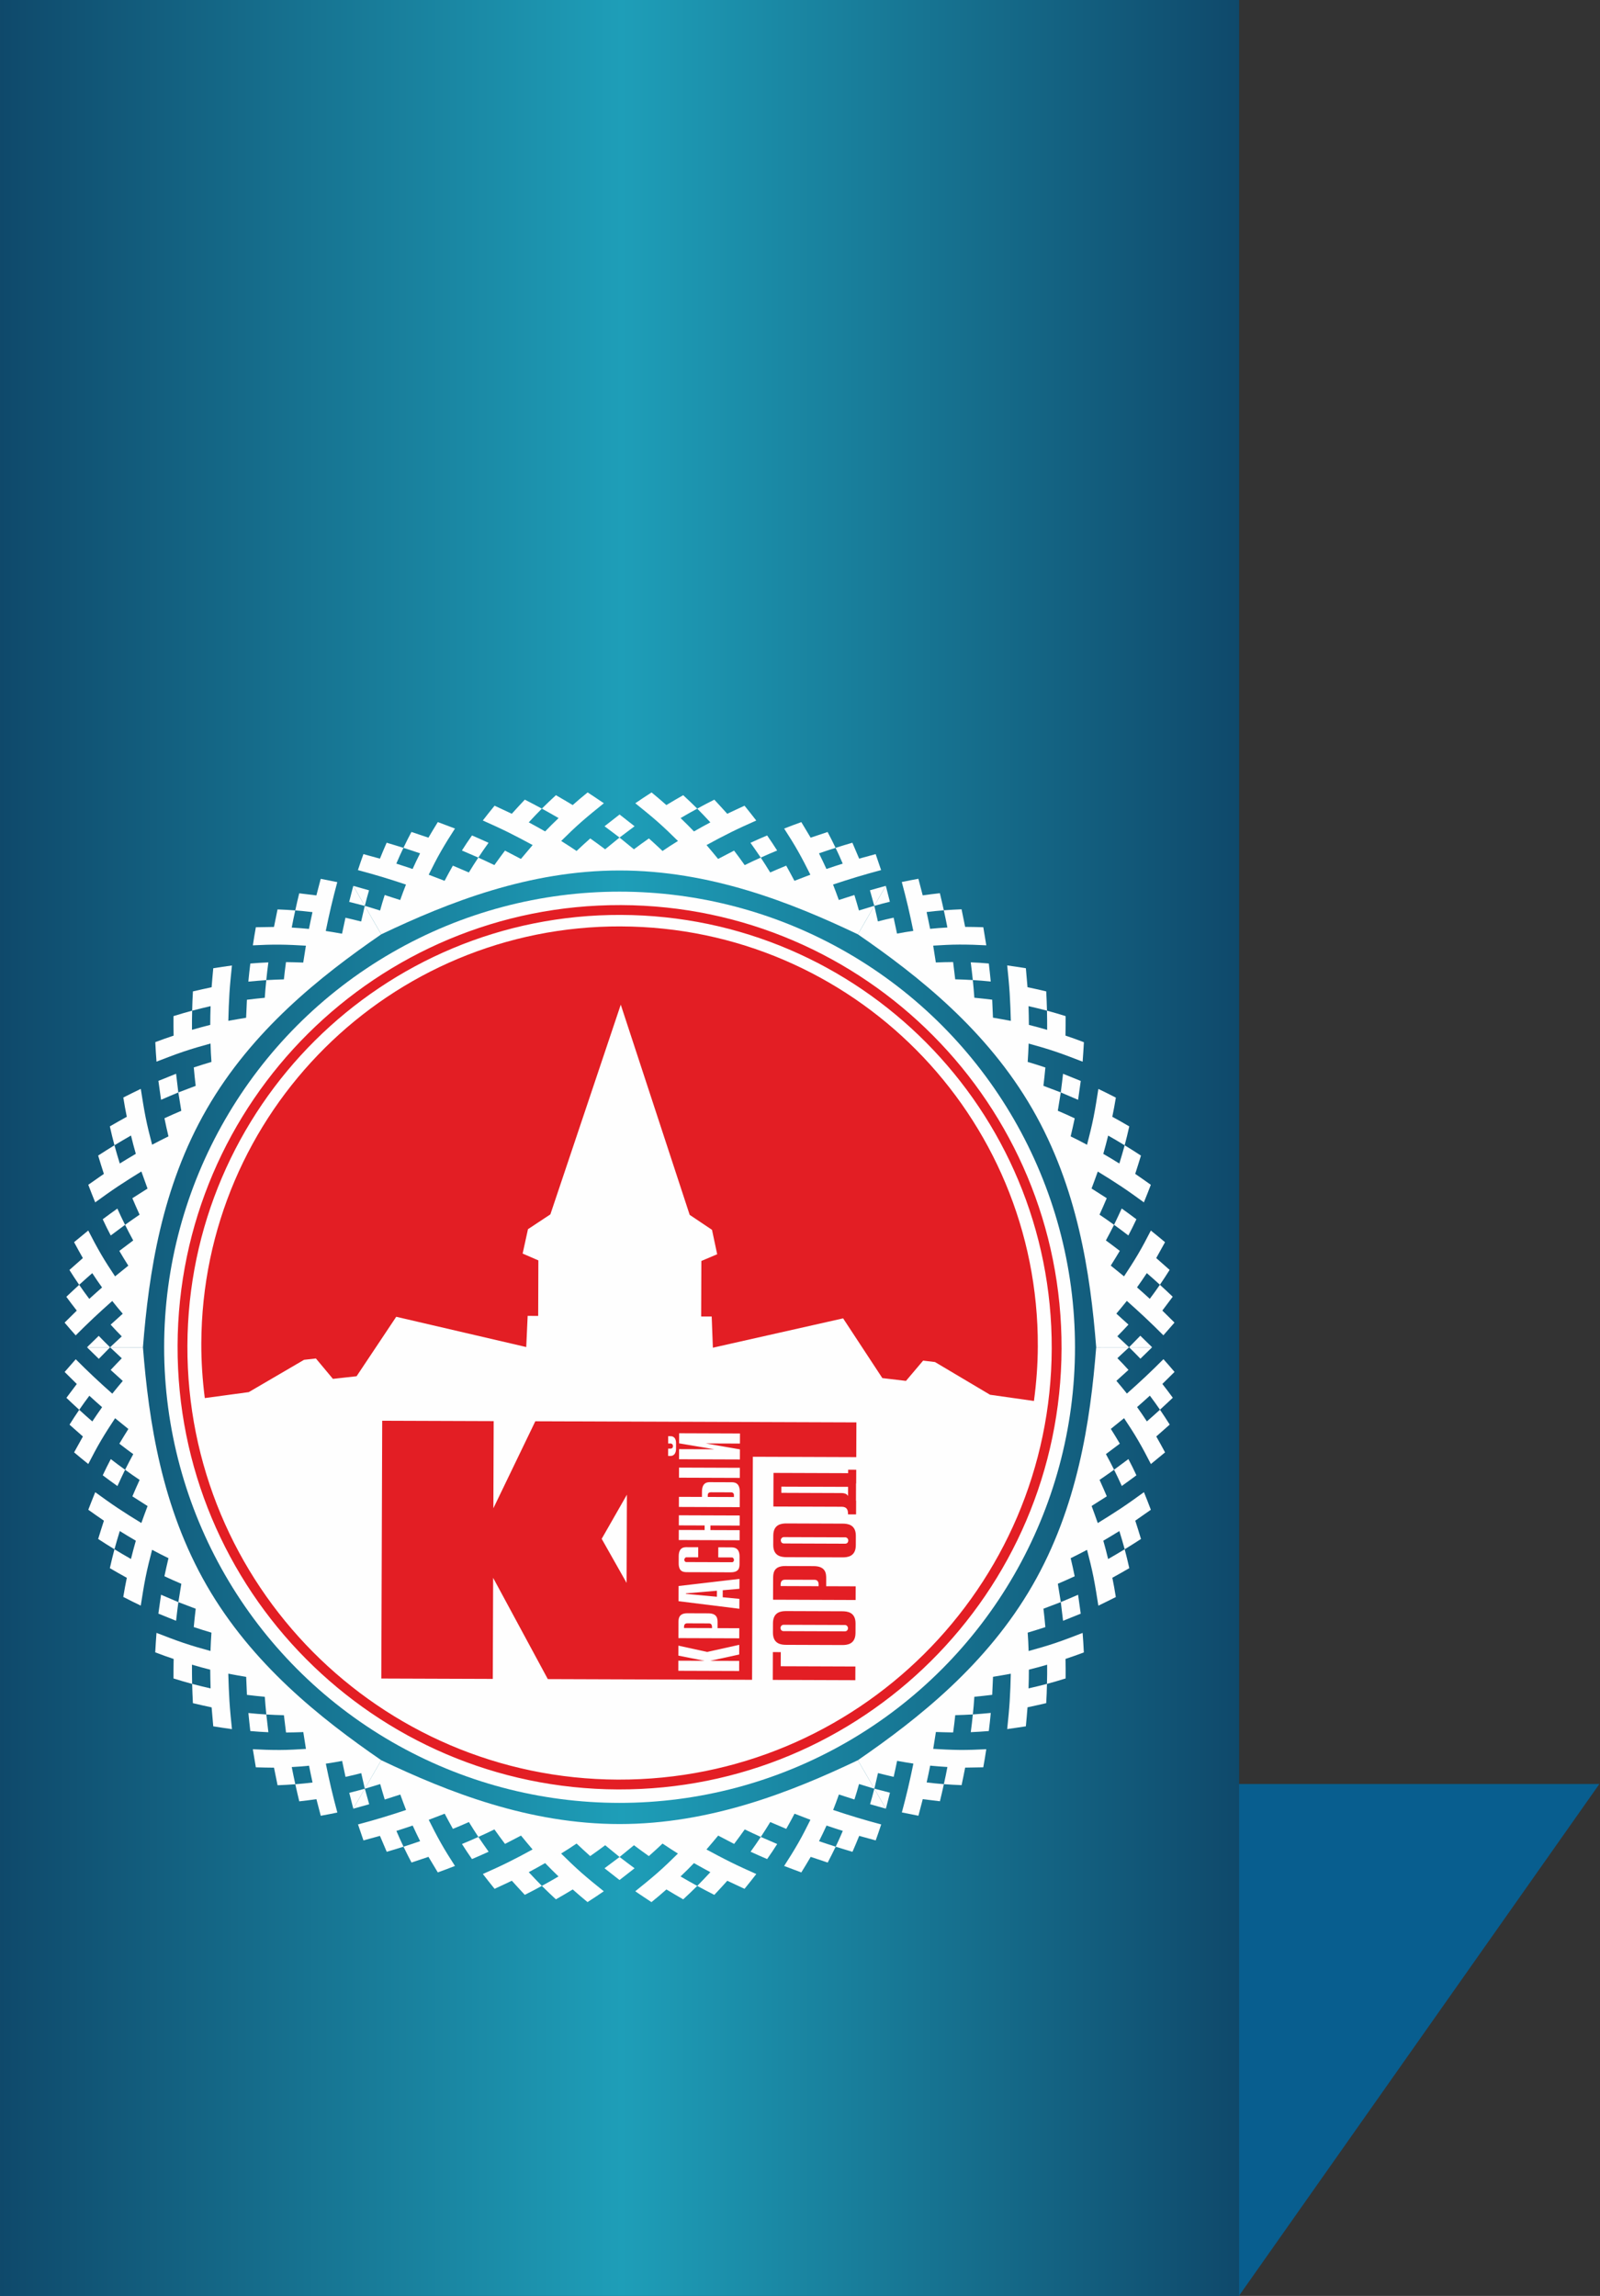
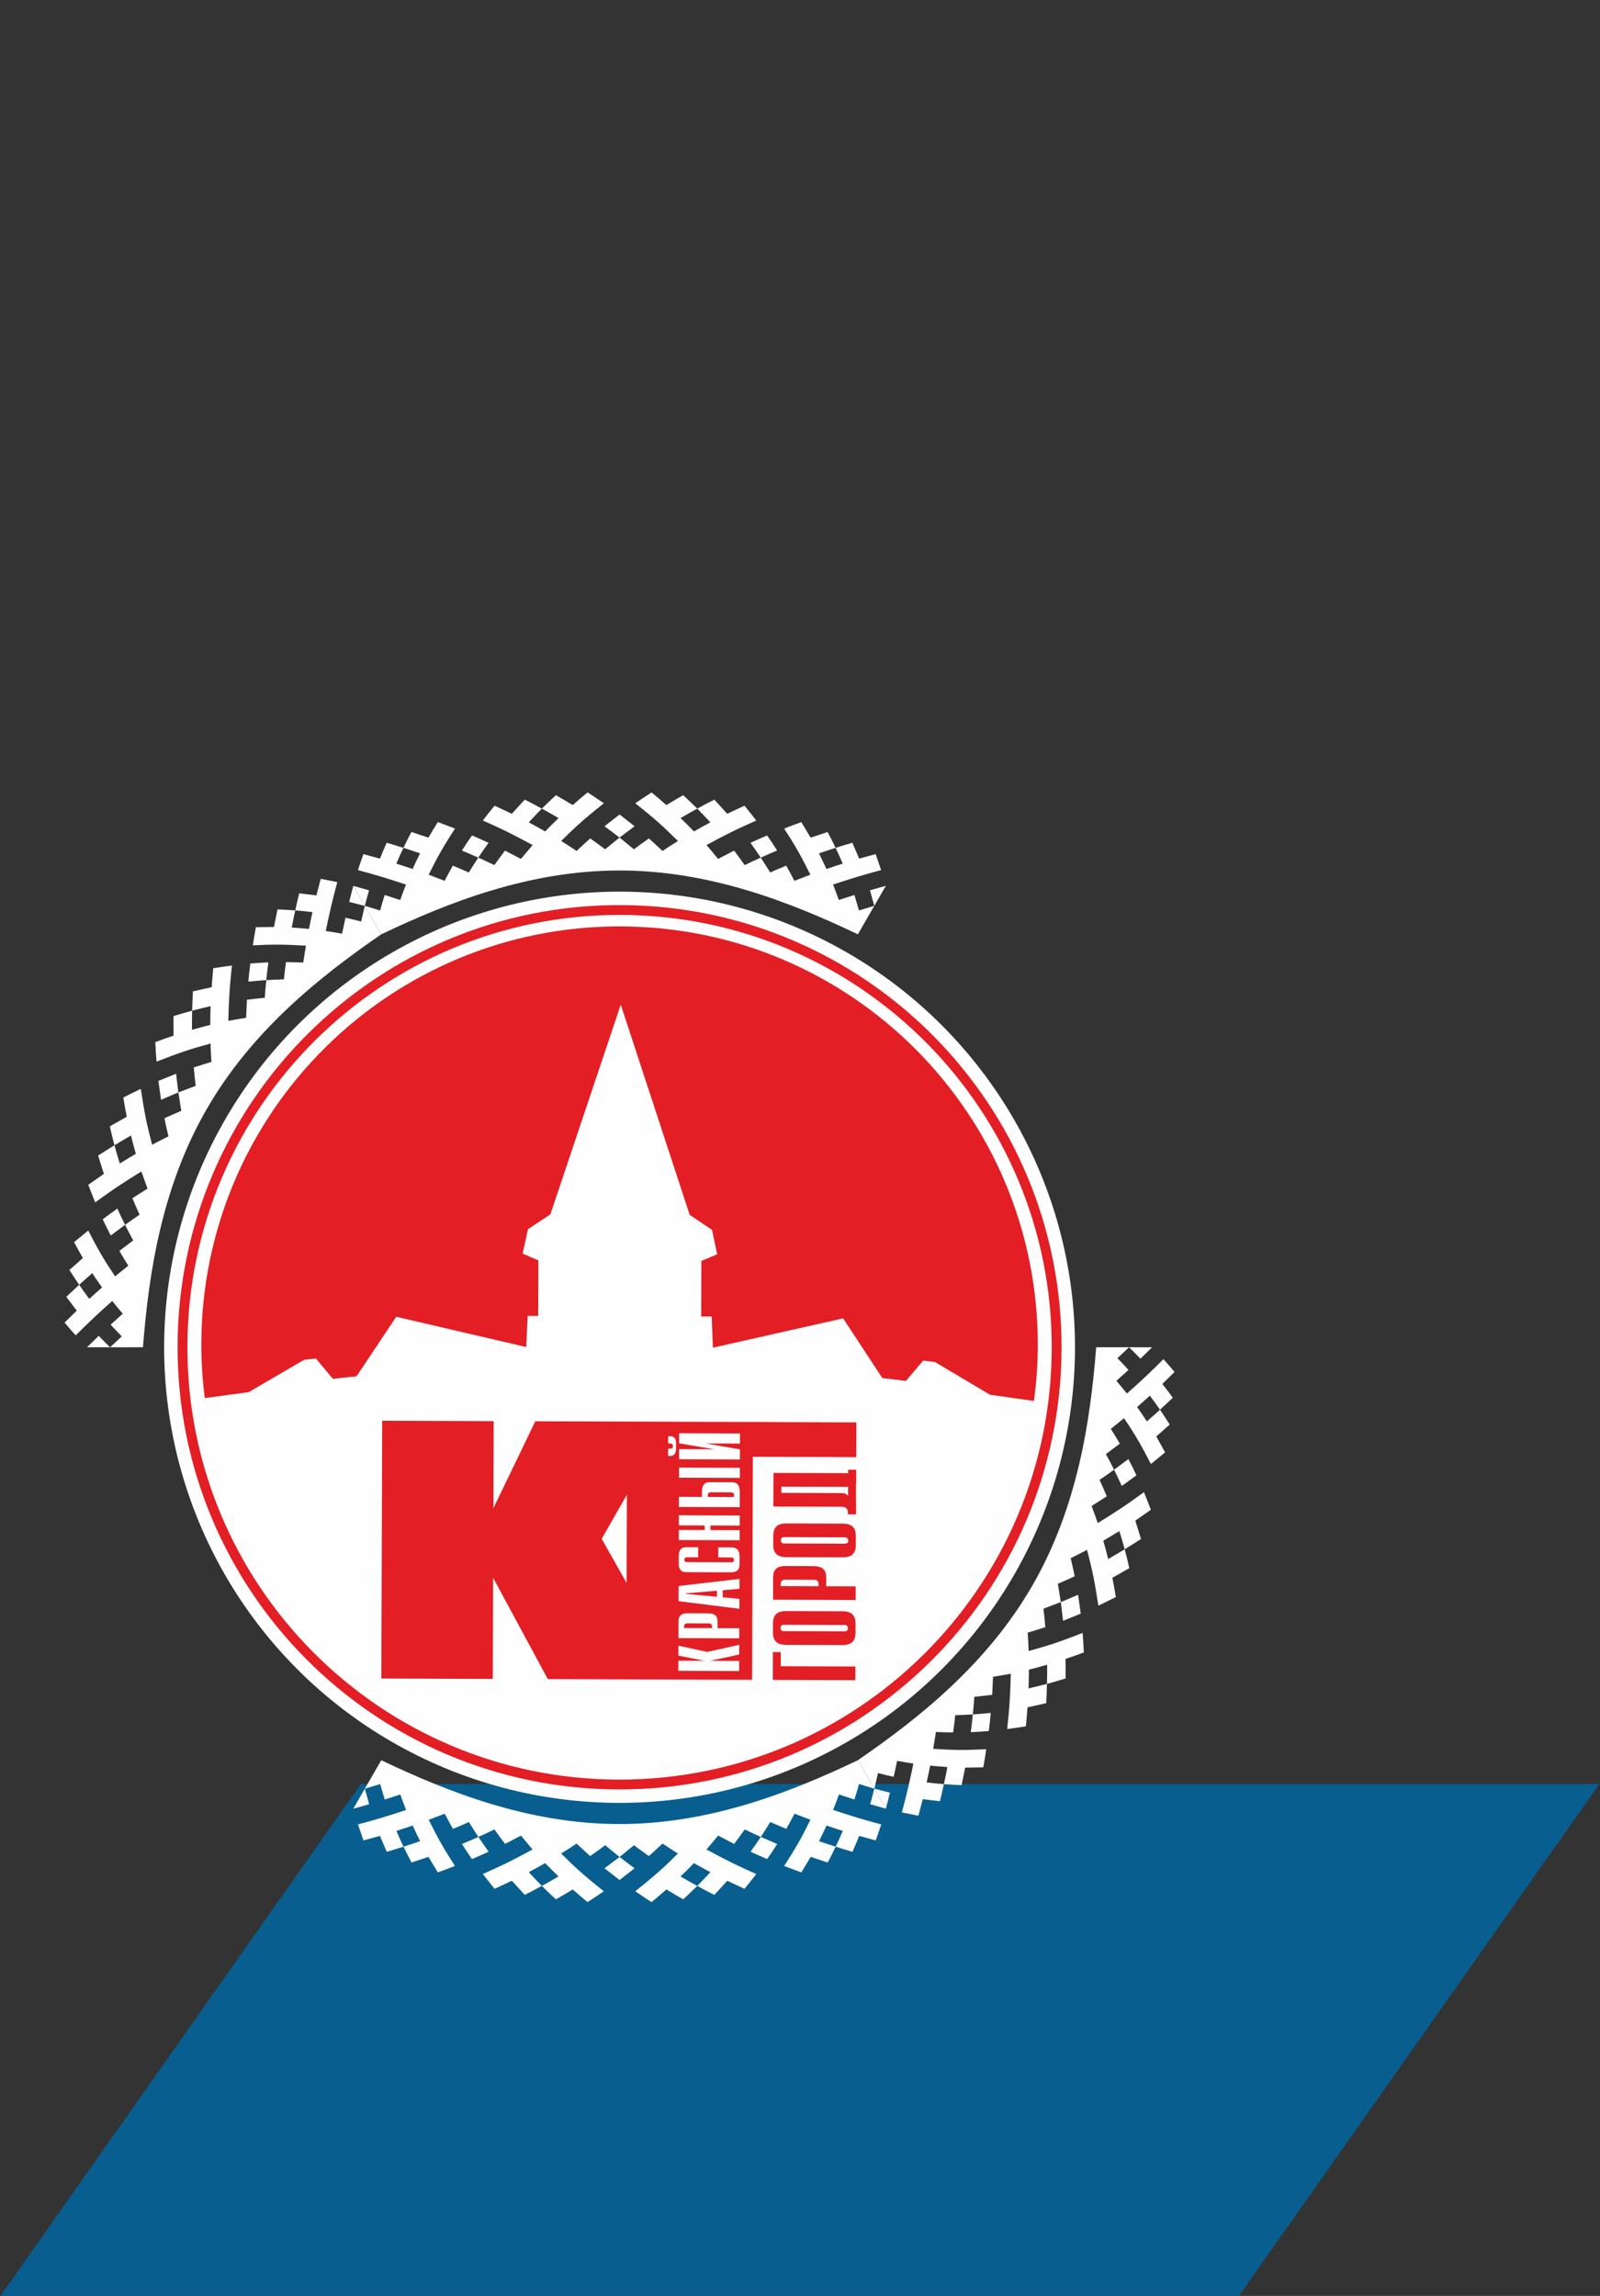
<svg xmlns="http://www.w3.org/2000/svg" xml:space="preserve" width="60.181mm" height="86.32mm" version="1.1" style="shape-rendering:geometricPrecision; text-rendering:geometricPrecision; image-rendering:optimizeQuality; fill-rule:evenodd; clip-rule:evenodd" viewBox="0 0 3232.06 4635.88">
  <rect x="0" y="0" width="3232.06" height="4635.88" fill="#333333" stroke="none" />
  <defs>
    <style type="text/css">
   
    .fil2 {fill:#FEFEFE}
    .fil4 {fill:#FEFEFE}
    .fil3 {fill:#E31E24}
    .fil0 {fill:#085E8F}
    .fil1 {fill:url(#id0)}
   
  </style>
    <linearGradient id="id0" gradientUnits="userSpaceOnUse" x1="0.01" y1="2317.94" x2="2503.1" y2="2317.94">
      <stop offset="0" style="stop-opacity:1; stop-color:#0F496B" />
      <stop offset="0.502" style="stop-opacity:1; stop-color:#1E9EB8" />
      <stop offset="1" style="stop-opacity:1; stop-color:#0F496B" />
    </linearGradient>
  </defs>
  <g id="Слой_x0020_1">
    <rect class="fil0" transform="matrix(0.786 -0 -0.143 0.203 728.965 3602.28)" width="3182.95" height="5092.73" />
-     <rect class="fil1" x="0.01" y="-0" width="2503.09" height="4635.89" />
    <g id="_2290498806128">
      <g>
        <circle class="fil2" cx="1251.55" cy="2720.4" r="919.99" />
-         <path class="fil3" d="M1254.49 1870.59c-466.65,-1.63 -846.2,375.32 -847.83,841.91 -0.13,37.46 2.43,74.31 7.04,110.49l88.78 -12 111.72 -65.26 23.94 -2.69 34.36 41.18 47.82 -5.32 80.09 -120.06 262.62 61.1 2.87 -62.91 21.25 0.08 0.38 -112.12 -31.78 -13.78 10.78 -49.23 45.25 -29.91 142.19 -423.47 139.22 424.45 45.09 30.23 10.45 49.3 -31.94 13.57 -0.39 112.12 21.27 0.08 2.37 62.93 263.09 -59.26 79.24 120.63 47.73 5.65 34.65 -40.94 23.94 2.86 111.22 66.04 88.71 12.6c4.84,-36.13 7.69,-72.95 7.82,-110.42 1.63,-466.61 -375.28,-846.17 -841.91,-847.81z" />
+         <path class="fil3" d="M1254.49 1870.59c-466.65,-1.63 -846.2,375.32 -847.83,841.91 -0.13,37.46 2.43,74.31 7.04,110.49l88.78 -12 111.72 -65.26 23.94 -2.69 34.36 41.18 47.82 -5.32 80.09 -120.06 262.62 61.1 2.87 -62.91 21.25 0.08 0.38 -112.12 -31.78 -13.78 10.78 -49.23 45.25 -29.91 142.19 -423.47 139.22 424.45 45.09 30.23 10.45 49.3 -31.94 13.57 -0.39 112.12 21.27 0.08 2.37 62.93 263.09 -59.26 79.24 120.63 47.73 5.65 34.65 -40.94 23.94 2.86 111.22 66.04 88.71 12.6c4.84,-36.13 7.69,-72.95 7.82,-110.42 1.63,-466.61 -375.28,-846.17 -841.91,-847.81" />
        <path class="fil3" d="M1081.37 2869.84l-3.08 6.36 -81.65 169.25 0.61 -175.91 -225.18 -0.78 -1.82 520.51 225.18 0.78 0.73 -204.08 107.27 198.61 3.16 5.85 412.64 1.44 1.56 -450.39 208.9 0.73 0.25 -70.12 -648.57 -2.26zm184.38 326.36l-50.32 -89.02 50.93 -89.1 -0.62 178.13zm99.87 -270.48c-0.05,9.07 -4.61,14.17 -11.12,14.15l-4.9 -0.03 0.04 -14.82 5.44 0.02c2.28,0.01 4.37,-1.82 4.37,-5.12 0.02,-3.29 -2.58,-5.18 -4.33,-5.18l-5.45 -0.03 0.04 -14.77 4.91 0.02c7.73,0.02 11.04,5.98 11.02,14.02l-0.04 11.75zm127.6 415.05l-58.51 12.73 58.47 0.21 -0.08 20.38 -122.89 -0.42 0.06 -20.39 52.86 0.19 -52.82 -10.42 0.08 -20.17 58.05 12.71 64.85 -14.38 -0.08 19.58zm0.11 -32.71l-122.89 -0.42 0.11 -31.66c0.02,-6.79 0.07,-18.56 17.94,-18.5l42.35 0.15c18.28,0.06 18.74,11.2 18.7,18.63l-0.03 11.27 43.9 0.15 -0.09 20.39zm0.36 -99.98l-33.73 2.94 -0.05 14.18 33.71 3.22 -0.08 19.99 -122.84 -15.27 0.1 -30.67 122.96 -14.38 -0.08 19.99zm0.18 -51.27c-0.04,8.24 -0.23,18.1 -18.5,18.03l-86.41 -0.31c-7.72,-0.02 -18.04,-0.05 -17.98,-18.15l0.04 -13.99c0.08,-19.56 12.5,-18.29 17.94,-18.27l21.47 0.06 -0.09 20.38 -24.07 -0.09c-1.93,-0.01 -4.02,2.87 -4.04,5.14 -0.01,1.45 1.36,4.51 4.02,4.52l92.53 0.32c2.3,0.01 3.88,-2.23 3.88,-4.5 0.01,-2.44 -1.9,-5.14 -3.86,-5.14l-27.92 -0.11 0.08 -20.38 24.78 0.1c5.27,0.02 18.26,-0.54 18.18,18.39l-0.05 13.99zm0.27 -76.33l-58.99 -0.21 -0.04 9.26 59 0.2 -0.06 20.36 -122.9 -0.43 0.06 -20.37 52.14 0.18 0.02 -9.25 -52.12 -0.18 0.07 -20.37 122.9 0.42 -0.08 20.37zm0.13 -37.24l-122.9 -0.42 0.07 -20.4 46.51 0.16 0.05 -10.66c0.06,-19.37 11.81,-19.1 16.72,-19.09l42.49 0.15c5.27,0.02 17.23,-0.15 17.16,19.42l-0.11 30.84zm0.2 -59.07l-122.9 -0.42 0.09 -20.38 122.9 0.44 -0.09 20.37zm0.25 -69.34l-69.18 -0.24 69.14 11.97 -0.08 20.37 -122.9 -0.42 0.07 -20.38 71.28 0.24 -71.23 -11.96 0.06 -20.37 122.9 0.44 -0.07 20.36zm-62.35 363.17l-44.29 -0.16c-5.42,-0.02 -6.32,4.31 -6.33,6.8l0 2.63 56.54 0.19 0.01 -2.42c0,-3.93 -1.76,-7.02 -5.94,-7.04zm15.81 -65.99l-62.66 5.34 0 1.03 62.64 5.79 0.03 -12.15zm28.79 -198.68l-40.03 -0.14c-2.09,0 -7.18,-0.01 -7.2,5.57l-0.03 3.86 52.84 0.18 0.01 -4.1c0.03,-3.06 -2.07,-5.34 -5.6,-5.37zm100.22 322.66l-15.97 -0.05 -0.19 56.1 166.78 0.59 0.1 -27.63 -150.82 -0.53 0.11 -28.48zm124.17 -82.51l-112.93 -0.39c-9.77,-0.04 -26.92,1.3 -27,24.5l-0.08 18.96c-0.08,23.22 17.07,24.67 26.84,24.7l112.94 0.4c9.77,0.04 26.95,-1.31 27.02,-24.51l0.08 -18.97c0.08,-23.2 -17.09,-24.64 -26.87,-24.69zm5.35 40.53l-123.88 -0.42c-5.48,-0.02 -6.18,-5.06 -6.17,-6.46 0.01,-3.06 2.4,-6.39 6.22,-6.37l123.88 0.42c3.81,0.01 6.2,3.37 6.18,6.42 -0.01,1.4 -0.75,6.43 -6.22,6.41zm6.58 -319.39l-150.81 -0.52 -0.25 67.86 137.5 0.48c5.93,0.02 13.3,1.45 13.27,13.42l-0.01 1.97 16.29 0.06 0.1 -27.67 -0.31 0 0.12 -34.9 0.3 0 0.11 -27.62 -16.3 -0.06 -0.02 6.97zm-0.16 46.07c-1.42,-2.53 -4.73,-5.88 -13.29,-5.9l-121.53 -0.44 0.04 -12.57 134.83 0.46 -0.05 18.45zm-44.18 166.84c0.03,-10.08 -0.63,-25.13 -25.39,-25.22l-57.44 -0.2c-24.29,-0.09 -24.34,15.84 -24.38,25.05l-0.14 42.96 166.78 0.59 0.09 -27.61 -59.57 -0.21 0.05 -15.36zm-15.31 15.32l-76.7 -0.27 0.01 -3.64c0.01,-3.36 1.2,-9.22 8.6,-9.19l60.03 0.2c5.72,0.03 8.1,4.22 8.08,9.49l-0.02 3.42zm48.34 -126.34l-112.94 -0.4c-9.76,-0.03 -26.91,1.31 -26.99,24.46l-0.08 18.98c-0.08,23.17 17.07,24.63 26.84,24.67l112.93 0.39c9.76,0.03 26.95,-1.3 27.02,-24.47l0.06 -19c0.1,-23.15 -17.07,-24.6 -26.85,-24.64zm5.34 40.49l-123.88 -0.44c-5.48,-0.02 -6.19,-5.05 -6.19,-6.45 0.03,-3.08 2.41,-6.4 6.23,-6.38l123.89 0.42c3.79,0.02 6.19,3.36 6.17,6.44 0,1.39 -0.75,6.43 -6.21,6.4z" />
        <path class="fil3" d="M358.71 2717.28c1.71,-493.07 402.82,-891.41 895.95,-889.72l0 0c493.08,1.75 891.38,402.88 889.72,895.96l0 0c-1.77,493.1 -402.87,891.43 -895.97,889.7l0 0c-493.11,-1.72 -891.44,-402.85 -889.7,-895.93l0 -0.01zm277.65 -616.34c-158.5,157.48 -256.96,375.32 -257.8,616.42l0 0c-0.85,241.06 96.09,459.6 253.5,618.18l0 -0.01c157.48,158.55 375.32,257.02 616.43,257.86l0 -0.01c241.11,0.84 459.63,-96.08 618.18,-253.53l0 0c158.56,-157.49 257.01,-375.32 257.85,-616.39l0 -0.01c0.84,-241.1 -96.09,-459.6 -253.54,-618.19l0 0c-157.45,-158.55 -375.29,-257.01 -616.4,-257.85l0 -0.01c-241.1,-0.84 -459.61,96.09 -618.22,253.54z" />
      </g>
      <g>
        <path class="fil4" d="M770.14 1886.58c-123.81,85.19 -261.06,194.33 -352.41,352.6 -91.26,158.08 -117.12,331.52 -128.98,481.21 -18.81,0.03 -37.67,0.03 -56.49,0.04 -18.83,0.02 -37.62,-0.06 -56.47,-0.06 7.88,-7.64 15.72,-15.28 23.66,-23.02 7.63,7.91 15.21,15.66 22.87,23.06 7.83,-7.27 15.74,-14.63 23.63,-22 -7.56,-7.73 -15.12,-15.46 -22.43,-23.69 8.07,-7.28 16.25,-14.73 24.42,-22.06 -7.09,-8.37 -14.26,-16.79 -21.22,-25.73 -12.62,11.25 -25.27,22.57 -37.47,34.09 -12.26,11.56 -24.41,23.36 -36.35,35.38 -7.55,-8.51 -15.05,-16.99 -22.41,-25.77 8.18,-8.1 16.39,-16.2 24.61,-24.27 -7.06,-9.13 -14.14,-18.27 -21.1,-27.86 8.47,-8.08 17.21,-16.12 25.92,-24.18 6.7,9.69 13.41,19.15 20.42,28.38 8.42,-7.71 17.12,-15.39 25.81,-23.07 -6.7,-9.44 -13.43,-19.03 -19.77,-28.91 -9.04,7.86 -17.74,15.67 -26.46,23.6 -6.69,-9.82 -13.31,-19.87 -19.68,-30.02 9.11,-8.09 18.1,-15.99 27.14,-23.98 -5.92,-10.55 -11.91,-21.13 -17.74,-32.15 9.4,-7.79 19,-15.6 28.64,-23.51 8.34,16.48 16.91,32.4 25.99,48.05 8.88,15.33 18.6,30.05 28.19,44.53 8.88,-7.19 17.85,-14.45 26.75,-21.62 -6.11,-9.74 -12.26,-19.51 -18.17,-29.8 9.17,-7.02 18.66,-14.11 28.07,-21.12 -5.67,-10.4 -11.19,-20.84 -16.47,-31.54 -9.83,7.16 -19.45,14.3 -28.94,21.52 -5.65,-10.64 -10.99,-21.64 -16.18,-32.8 9.74,-7.21 19.59,-14.48 29.56,-21.55 4.96,11.15 10.2,22.09 15.56,32.82 9.72,-6.96 19.43,-13.79 29.34,-20.51 -4.94,-10.89 -9.85,-21.89 -14.61,-33.2 10.29,-6.63 20.49,-13.05 30.66,-19.48 -4.24,-11.4 -8.36,-22.84 -12.44,-34.53 -15.84,9.78 -31.7,19.65 -47.14,29.94 -15.59,10.4 -30.83,21.33 -46.14,32.45 -4.73,-11.67 -9.45,-23.47 -13.97,-35.54 10.51,-7.42 21.04,-14.68 31.49,-22 -3.97,-12.14 -7.79,-24.46 -11.56,-36.99 10.91,-7.18 21.9,-13.93 32.92,-20.78 3.42,12.47 6.97,24.63 10.77,36.79 10.7,-6.65 21.55,-13.09 32.39,-19.52 -3.46,-12.23 -6.77,-24.39 -9.73,-36.98 -11.32,6.56 -22.44,12.96 -33.43,19.71 -3.37,-12.57 -6.43,-25.22 -9.3,-38.15 11.29,-6.58 22.63,-12.99 34.24,-19.37 -2.57,-12.76 -5.04,-25.72 -7.04,-38.93 11.77,-5.9 23.54,-11.81 35.32,-17.44 3.01,19.24 5.98,38.5 9.76,57.48 3.75,18.81 8.32,37.07 13.11,55.26 10.91,-5.76 21.95,-11.43 33.03,-16.83 -2.85,-12.02 -5.65,-24.26 -8.1,-36.57 11.37,-5.22 22.74,-10.32 34.02,-15.08 -2.02,-12.31 -4.03,-24.62 -6,-37.03 -11.59,4.84 -23.16,9.69 -34.89,14.84 -1.88,-12.61 -3.67,-25.32 -5.36,-38.21 11.9,-4.8 23.85,-9.68 35.72,-14.37 1.46,12.64 2.93,25.28 4.53,37.74 11.73,-4.5 23.45,-9.01 35.07,-13.31 -1.46,-12.25 -2.78,-24.54 -3.85,-37.21 11.77,-3.83 23.83,-7.63 35.69,-11.14 -0.95,-12.21 -1.52,-24.6 -1.89,-37.12 -18.24,5.03 -36.31,10.18 -54.41,16.28 -18.34,6.18 -36.48,13.28 -54.68,20.27 -1.06,-12.93 -1.85,-26.07 -2.45,-39.38 12.3,-4.68 24.77,-9.02 37.01,-13.1 -0.33,-13.16 -0.36,-26.26 -0.26,-39.42 12.55,-3.9 25.11,-7.66 37.71,-11.01 -0.38,12.87 -0.44,25.79 -0.35,38.67 12.22,-3.44 24.58,-6.94 36.89,-9.94 0.05,-12.55 0.2,-25.16 0.69,-37.83 -12.44,2.79 -24.82,5.88 -37.22,9.09 0.26,-12.81 0.74,-25.88 1.53,-38.9 12.63,-2.95 25.17,-5.69 37.76,-8.39 1.01,-12.64 2.06,-25.38 3.34,-38.38 12.66,-2.02 25.23,-3.83 37.72,-5.56 -1.94,18.71 -3.89,37.46 -5.05,56.18 -1.13,18.43 -1.9,37.26 -2.24,55.59 12.02,-2.13 24.07,-4.37 35.93,-6.21 0.46,-12.04 0.98,-24.18 1.62,-36.38 12.13,-1.56 24.12,-2.79 36.05,-3.94 0.76,-11.87 1.85,-23.69 3.08,-35.68 -12.09,0.92 -24.21,1.83 -36.25,3.05 1.08,-12.2 2.5,-24.34 4,-36.58 12.15,-1.02 24.29,-1.78 36.43,-2.28 -1.61,11.9 -3.01,23.91 -4.18,35.81 11.85,-0.68 23.69,-1.22 35.55,-1.5 1.25,-11.59 2.62,-23.24 4.24,-34.88 11.73,0.17 23.3,0.49 34.83,0.93 1.71,-11.32 3.47,-22.62 5.41,-34.07 -17.34,-1.06 -35,-1.95 -52.64,-2.13 -17.97,-0.18 -36.16,0.5 -54.53,1.43 1.86,-12.14 3.81,-24.36 6.05,-36.55 12.31,-0.27 24.47,-0.38 36.63,-0.61 2.3,-11.77 4.64,-23.5 7.18,-35.39 11.92,0.41 23.94,1.12 35.81,2.02 -2.59,11.6 -4.97,22.92 -7.16,34.61 11.58,0.73 23.28,1.65 34.83,2.74 2.31,-11.37 4.55,-22.64 7.1,-33.88 -11.54,-1.47 -23.07,-2.56 -34.76,-3.48 2.57,-11.61 5.11,-23.1 7.98,-34.53 11.71,1.31 23.22,2.78 34.68,4.22 2.8,-11.08 5.71,-22.23 8.75,-33.44 11.11,2.14 22.21,4.41 33.45,6.62 -4.41,16.25 -8.56,32.79 -12.46,49.18 -3.9,16.31 -7.39,32.93 -10.81,49.48 11.08,1.73 22.04,3.52 32.86,5.5 2.25,-10.75 4.49,-21.39 6.97,-32.27 10.54,2.45 21.13,4.94 31.65,7.65 2.34,-10.44 4.73,-20.86 7.33,-31.54 -10.45,-2.67 -20.9,-5.46 -31.51,-8.09 2.68,-10.76 5.38,-21.39 8.22,-32.18 0,0 0,0 0.09,-0.08 3.85,6.76 7.72,13.45 11.62,20.19 3.86,6.67 7.74,13.42 11.66,20.08 -0.08,0.09 -0.08,0.09 -0.08,0.09 0,0 0,0 0.08,-0.09 5.52,9.67 11.03,19.23 16.57,28.88 5.52,9.56 11.09,19.1 16.63,28.65z" />
-         <path class="fil4" d="M288.74 2720.4c11.87,149.82 37.77,323.25 129.15,481.51 91.28,158.07 228.55,267.19 352.25,352.31 -9.38,16.29 -18.8,32.63 -28.21,48.94 -9.4,16.31 -18.86,32.53 -28.28,48.86 -2.68,-10.63 -5.38,-21.26 -8.11,-31.99 10.66,-2.65 21.15,-5.35 31.4,-8.28 -2.38,-10.42 -4.79,-20.95 -7.23,-31.46 -10.48,2.68 -20.96,5.36 -31.75,7.57 -2.27,-10.61 -4.61,-21.44 -6.89,-32.18 -10.79,1.95 -21.67,3.96 -32.89,5.52 3.42,16.55 6.92,33.17 10.78,49.5 3.89,16.4 8.02,32.82 12.48,49.17 -11.14,2.29 -22.23,4.54 -33.52,6.53 -2.93,-11.14 -5.83,-22.29 -8.72,-33.46 -11.44,1.54 -22.89,3.1 -34.67,4.34 -2.76,-11.36 -5.36,-22.96 -7.98,-34.53 11.74,-0.95 23.28,-2.04 34.79,-3.5 -2.47,-11.14 -4.77,-22.52 -7.07,-33.89 -11.54,1.09 -23.2,2.12 -34.94,2.69 2.29,11.76 4.7,23.2 7.22,34.71 -11.85,0.88 -23.87,1.6 -35.85,2.03 -2.45,-11.93 -4.8,-23.67 -7.2,-35.5 -12.11,-0.14 -24.26,-0.25 -36.71,-0.7 -2.06,-12.03 -4.01,-24.25 -6.05,-36.55 18.45,1.01 36.51,1.55 54.61,1.51 17.71,-0.04 35.32,-1.09 52.66,-2.15 -1.79,-11.28 -3.6,-22.67 -5.35,-33.97 -11.49,0.4 -23.03,0.85 -34.9,0.83 -1.49,-11.46 -2.88,-23.22 -4.24,-34.87 -11.83,-0.3 -23.65,-0.74 -35.55,-1.5 1.28,12.09 2.67,23.99 4.16,35.83 -12.05,-0.44 -24.24,-1.31 -36.49,-2.39 -1.37,-12.02 -2.74,-24.2 -3.88,-36.38 12.13,1.29 24.24,2.21 36.21,2.94 -1.17,-11.9 -2.23,-23.72 -3.1,-35.67 -11.9,-1.16 -23.88,-2.41 -36.05,-3.93 -0.6,-12.23 -1.05,-24.27 -1.54,-36.31 -12,-2.01 -23.97,-4.17 -36.13,-6.48 0.54,18.6 1.17,37.27 2.37,55.78 1.2,18.71 3.04,37.37 5.02,56.19 -12.47,-1.74 -25.04,-3.56 -37.76,-5.67 -1.17,-12.8 -2.19,-25.56 -3.31,-38.27 -12.51,-2.62 -25.08,-5.47 -37.81,-8.49 -0.77,-13.04 -1.11,-25.93 -1.54,-38.9 12.52,3.27 24.82,6.28 37.26,9.07 -0.41,-12.59 -0.56,-25.2 -0.72,-37.81 -12.33,-3.12 -24.5,-6.33 -36.89,-10.06 0.02,13.07 0,25.91 0.35,38.8 -12.58,-3.37 -25.05,-7.05 -37.68,-11.03 -0.05,-13.07 0.06,-26.09 0.34,-39.33 -12.33,-4.17 -24.8,-8.5 -37.23,-13.37 0.76,-13.15 1.55,-26.29 2.56,-39.32 18.16,7.01 36.32,14.08 54.64,20.28 18.16,6.15 36.26,11.34 54.41,16.28 0.47,-12.34 1.07,-24.73 1.94,-37.02 -11.83,-3.53 -23.82,-7.23 -35.71,-11.26 1.16,-12.47 2.43,-24.87 3.95,-37.01 -11.68,-4.4 -23.35,-8.81 -35.07,-13.31 -1.61,12.46 -3.18,24.91 -4.59,37.64 -11.87,-4.69 -23.77,-9.48 -35.77,-14.46 1.79,-12.7 3.53,-25.5 5.41,-38.12 11.68,5.05 23.36,10.11 34.95,14.95 1.96,-12.41 3.92,-24.82 6,-37.04 -11.34,-4.85 -22.66,-9.85 -34.15,-15.27 2.57,-12.11 5.31,-24.45 8.19,-36.48 -11.04,-5.29 -22.06,-10.98 -33.09,-16.92 -4.75,18.3 -9.33,36.53 -13.1,55.26 -3.82,18.96 -6.74,38.23 -9.78,57.48 -11.73,-5.54 -23.5,-11.44 -35.34,-17.57 2.09,-13 4.57,-25.96 7.16,-38.6 -11.55,-6.29 -22.92,-12.81 -34.27,-19.48 2.9,-12.81 5.93,-25.57 9.32,-38.16 10.96,6.75 22.12,13.28 33.32,19.63 3.13,-12.3 6.27,-24.74 9.84,-36.92 -10.84,-6.31 -21.69,-12.74 -32.42,-19.51 -3.8,12.18 -7.31,24.44 -10.75,36.79 -10.96,-6.63 -22.04,-13.59 -32.92,-20.78 3.76,-12.41 7.66,-24.63 11.62,-36.9 -10.45,-7.19 -20.96,-14.47 -31.57,-22.08 4.58,-11.97 9.3,-23.77 14.04,-35.45 15.23,11.03 30.49,22.09 46.13,32.45 15.39,10.2 31.33,20.27 47.02,29.75 4.17,-11.48 8.25,-23.03 12.59,-34.23 -10.2,-6.42 -20.46,-12.94 -30.7,-19.59 4.72,-11.28 9.65,-22.29 14.62,-33.2 -9.9,-6.59 -19.59,-13.44 -29.36,-20.5 -5.25,10.93 -10.52,21.89 -15.47,32.92 -10.04,-7.04 -19.84,-14.34 -29.68,-21.75 5.19,-11.03 10.6,-21.92 16.24,-32.7 9.5,7.35 19.21,14.58 28.92,21.54 5.34,-10.6 10.79,-21.13 16.48,-31.54 -9.4,-6.89 -18.82,-13.89 -28.09,-21.11 6.01,-10.08 12.09,-19.93 18.23,-29.7 -8.95,-7.15 -17.86,-14.32 -26.79,-21.72 -9.6,14.48 -19.21,29.33 -28.17,44.51 -9.14,15.48 -17.65,31.57 -26.03,47.94 -9.59,-7.68 -19.19,-15.48 -28.62,-23.51 5.91,-10.81 11.89,-21.39 17.77,-32.05 -9.03,-7.87 -18.03,-15.76 -27.06,-23.89 6.31,-10.12 12.94,-20.17 19.65,-30.01 8.74,8.04 17.37,15.76 26.4,23.51 6.42,-9.67 13.07,-19.33 19.79,-28.8 -8.69,-7.67 -17.34,-15.25 -25.78,-23.07 -7.06,9.25 -13.76,18.69 -20.41,28.36 -8.76,-8.03 -17.45,-15.98 -25.91,-24.18 6.99,-9.47 14.01,-18.71 20.98,-27.92 -8.2,-7.97 -16.4,-16.06 -24.58,-24.29 7.42,-8.57 14.91,-17.04 22.45,-25.67 11.86,11.94 24.11,23.81 36.36,35.38 12.18,11.52 24.82,22.86 37.44,34.11 7.06,-8.74 14.08,-17.33 21.21,-25.72 -8.2,-7.32 -16.28,-14.58 -24.47,-22.16 7.4,-7.9 14.85,-15.83 22.47,-23.59 -7.88,-7.24 -15.71,-14.52 -23.66,-22.12 -7.53,7.73 -15.17,15.38 -22.76,23.25 -7.98,-7.7 -15.82,-15.35 -23.75,-23.21 0,0 0,0 -0.04,-0.11 7.79,0.04 15.53,0.03 23.31,0.03 7.71,0 15.49,0 23.22,-0.06 0.03,0.11 0.03,0.11 0.03,0.11 0,0 0,0 -0.03,-0.11 11.13,0.06 22.16,0.06 33.3,0.08 11.05,0.02 22.09,-0.05 33.14,-0.08z" />
        <path class="fil4" d="M770.14 3554.22c135.68,64.62 298.84,128.91 481.58,128.9 182.52,-0.02 345.65,-64.34 481.23,-128.9 9.43,16.27 18.86,32.6 28.28,48.9 9.43,16.3 18.74,32.6 28.17,48.93 -10.55,-2.99 -21.11,-5.96 -31.77,-8.97 3.03,-10.56 5.96,-21 8.53,-31.33 -10.21,-3.14 -20.54,-6.33 -30.88,-9.46 -2.91,10.41 -5.83,20.83 -9.3,31.26 -10.32,-3.34 -20.88,-6.72 -31.32,-10.12 -3.7,10.33 -7.41,20.75 -11.67,31.25 16.05,5.32 32.19,10.61 48.26,15.41 16.13,4.83 32.43,9.46 48.82,13.79 -3.59,10.79 -7.19,21.53 -11.11,32.28 -11.12,-3.03 -22.23,-6.08 -33.34,-9.17 -4.38,10.68 -8.76,21.39 -13.58,32.2 -11.22,-3.29 -22.56,-6.84 -33.9,-10.35 5.06,-10.64 9.88,-21.18 14.37,-31.89 -10.88,-3.43 -21.88,-7.12 -32.87,-10.82 -4.83,10.54 -9.77,21.15 -15.16,31.59 11.34,3.9 22.44,7.53 33.66,11.11 -5.16,10.7 -10.54,21.47 -16.15,32.05 -11.55,-3.83 -22.89,-7.67 -34.34,-11.5 -6.18,10.41 -12.34,20.89 -18.96,31.44 -11.44,-4.24 -23.01,-8.66 -34.68,-13.05 10.1,-15.46 19.6,-30.85 28.62,-46.54 8.82,-15.35 16.71,-31.13 24.47,-46.68 -10.67,-4.09 -21.44,-8.22 -32.1,-12.35 -5.4,10.16 -10.77,20.38 -16.72,30.64 -10.66,-4.44 -21.55,-9.12 -32.31,-13.76 -6.18,10.1 -12.47,20.11 -19.09,30.04 11.11,4.94 22.11,9.69 33.1,14.31 -6.4,10.21 -13.24,20.34 -20.32,30.4 -11.1,-4.82 -22.33,-9.72 -33.43,-14.82 7.18,-9.87 14.02,-19.88 20.64,-29.89 -10.89,-4.94 -21.65,-9.92 -32.43,-15.14 -6.96,9.72 -14.03,19.47 -21.44,29.25 -10.88,-5.6 -21.55,-11.22 -32.2,-16.82 -7.74,9.38 -15.61,18.67 -23.69,28.05 16.39,8.82 32.86,17.63 49.5,25.85 16.8,8.3 33.89,16.04 51.17,23.74 -7.74,9.92 -15.59,19.9 -23.79,29.86 -11.66,-5.39 -23.22,-10.88 -34.79,-16.27 -8.53,9.52 -17.28,18.99 -26.26,28.5 -11.68,-5.85 -23,-12 -34.45,-18.11 9.09,-9.2 17.85,-18.35 26.49,-27.73 -11.11,-5.93 -22.11,-12.12 -33.11,-18.29 -8.86,9.12 -17.73,18.07 -27.16,26.92 11.34,6.53 22.44,12.96 33.79,19.1 -9.2,9.2 -18.63,18.18 -28.39,27.12 -11.33,-6.49 -22.56,-13.1 -33.89,-19.96 -9.76,8.59 -19.76,17.22 -30.19,25.56 -11,-7.24 -22,-14.48 -32.78,-21.87 15.15,-12.23 30.35,-24.43 44.89,-37.19 14.41,-12.65 27.94,-25.73 41.3,-38.97 -10.43,-6.57 -20.87,-13.3 -31.09,-20.2 -8.97,8.49 -18.17,17.02 -27.6,25.31 -10.21,-7.24 -20.32,-14.54 -30.09,-21.93 -9.65,7.91 -19.3,15.82 -29.06,23.72 9.98,7.62 19.97,15.2 30.3,22.79 -9.98,7.94 -20.09,15.84 -30.41,23.74 -10.1,-7.9 -20.31,-15.8 -30.3,-23.74 10.21,-7.59 20.42,-15.18 30.41,-22.79 -9.76,-7.9 -19.53,-15.81 -29.07,-23.72 -9.88,7.39 -19.87,14.68 -30.31,21.93 -9.2,-8.28 -18.51,-16.82 -27.49,-25.33 -10.1,6.92 -20.54,13.61 -31.2,20.19 13.46,13.27 26.97,26.35 41.3,38.98 14.51,12.79 29.74,24.95 44.89,37.21 -10.67,7.38 -21.67,14.63 -32.88,21.81 -10.21,-8.31 -20.2,-16.93 -29.86,-25.5 -11.21,6.86 -22.55,13.44 -34,19.94 -9.66,-8.92 -19.2,-17.92 -28.4,-27.15 11.34,-6.12 22.56,-12.52 33.68,-19.05 -9.09,-8.85 -18.3,-17.8 -27.05,-26.97 -10.88,6.22 -21.89,12.41 -33.1,18.31 8.64,9.37 17.51,18.56 26.48,27.7 -11.21,6.17 -22.78,12.28 -34.45,18.11 -8.87,-9.46 -17.51,-18.95 -26.15,-28.51 -11.46,5.45 -23.01,10.91 -34.9,16.31 -8.08,-9.95 -15.94,-19.94 -23.68,-29.89 17.18,-7.67 34.38,-15.35 51.18,-23.72 16.54,-8.23 33.23,-16.99 49.27,-25.85 -7.85,-9.34 -15.82,-18.66 -23.34,-28.01 -10.67,5.63 -21.44,11.26 -32.33,16.8 -7.41,-9.73 -14.47,-19.51 -21.43,-29.26 -10.67,5.28 -21.44,10.24 -32.43,15.18 6.84,10.01 13.69,20.05 20.77,29.86 -11.12,5.16 -22.34,10.01 -33.67,14.83 -6.95,-10.01 -13.69,-20.14 -20.2,-30.41 11.12,-4.55 22.22,-9.34 33.11,-14.28 -6.51,-9.92 -12.91,-19.91 -19.08,-30.04 -10.67,4.71 -21.43,9.35 -32.33,13.76 -5.72,-10.24 -11.21,-20.43 -16.61,-30.64 -10.66,4.18 -21.33,8.31 -32.21,12.35 7.74,15.55 15.8,31.29 24.47,46.65 8.83,15.66 18.51,31.07 28.51,46.51 -11.46,4.47 -23.01,8.88 -34.68,13.03 -6.4,-10.53 -12.57,-21 -18.85,-31.41 -11.35,3.89 -22.67,7.72 -34.24,11.47 -5.6,-10.52 -11,-21.29 -16.16,-32.02 11.34,-3.56 22.33,-7.15 33.56,-11.11 -5.17,-10.38 -10.21,-20.97 -15.05,-31.53 -10.99,3.69 -21.89,7.39 -32.88,10.78 4.49,10.74 9.31,21.27 14.37,31.86 -11.33,3.58 -22.56,7.13 -33.89,10.36 -4.72,-10.79 -9.22,-21.49 -13.69,-32.15 -11,3.12 -22.11,6.18 -33.33,9.15 -3.72,-10.7 -7.3,-21.43 -11.01,-32.28 16.28,-4.3 32.69,-8.97 48.82,-13.79 16.07,-4.79 32.21,-10.06 48.26,-15.38 -4.03,-10.47 -7.96,-20.85 -11.66,-31.21 -10.43,3.43 -20.76,6.81 -31.42,10.1 -3.14,-10.37 -6.29,-20.78 -9.2,-31.25 -10.21,3.2 -20.43,6.34 -30.98,9.43 2.93,10.39 5.73,20.84 8.75,31.34 -10.66,3.06 -21.21,6.03 -31.99,8.97 0,0 0,0 -0.11,-0.04 3.93,-6.72 7.78,-13.42 11.68,-20.17 3.85,-6.66 7.75,-13.4 11.56,-20.13 0.11,0.02 0.11,0.02 0.11,0.02 0,0 0,0 -0.11,-0.02 5.61,-9.61 11.14,-19.17 16.72,-28.79 5.54,-9.56 10.99,-19.16 16.49,-28.74z" />
        <path class="fil4" d="M1732.95 3554.22c123.81,-85.2 261.06,-194.33 352.42,-352.6 91.25,-158.07 117.12,-331.52 128.98,-481.21 18.81,-0.03 37.66,-0.03 56.49,-0.04 18.83,-0.02 37.61,0.07 56.47,0.07 -7.88,7.63 -15.73,15.28 -23.65,23.02 -7.64,-7.9 -15.22,-15.66 -22.87,-23.05 -7.82,7.27 -15.75,14.62 -23.63,22 7.56,7.73 15.12,15.47 22.43,23.7 -8.07,7.27 -16.26,14.72 -24.43,22.06 7.1,8.37 14.26,16.78 21.23,25.72 12.62,-11.24 25.27,-22.57 37.47,-34.09 12.25,-11.56 24.41,-23.36 36.35,-35.38 7.55,8.5 15.05,16.99 22.41,25.76 -8.17,8.11 -16.39,16.21 -24.61,24.28 7.06,9.12 14.14,18.27 21.1,27.86 -8.46,8.08 -17.2,16.12 -25.91,24.17 -6.7,-9.69 -13.4,-19.14 -20.43,-28.38 -8.41,7.71 -17.12,15.39 -25.81,23.07 6.7,9.45 13.43,19.03 19.77,28.92 9.05,-7.86 17.76,-15.67 26.47,-23.6 6.69,9.82 13.31,19.87 19.67,30.03 -9.09,8.09 -18.09,15.99 -27.14,23.98 5.93,10.56 11.92,21.13 17.74,32.15 -9.39,7.79 -18.99,15.6 -28.63,23.52 -8.34,-16.48 -16.91,-32.41 -25.99,-48.06 -8.89,-15.33 -18.59,-30.05 -28.2,-44.53 -8.87,7.18 -17.84,14.45 -26.75,21.62 6.11,9.74 12.26,19.51 18.18,29.8 -9.17,7.02 -18.67,14.11 -28.08,21.11 5.66,10.4 11.19,20.84 16.47,31.54 9.83,-7.16 19.46,-14.3 28.95,-21.52 5.65,10.64 10.99,21.64 16.18,32.8 -9.73,7.22 -19.59,14.48 -29.57,21.55 -4.96,-11.15 -10.2,-22.09 -15.56,-32.82 -9.72,6.97 -19.42,13.8 -29.33,20.52 4.95,10.89 9.85,21.89 14.62,33.2 -10.29,6.62 -20.5,13.05 -30.67,19.47 4.24,11.4 8.36,22.85 12.43,34.53 15.85,-9.78 31.69,-19.64 47.14,-29.94 15.6,-10.4 30.83,-21.33 46.15,-32.45 4.73,11.68 9.44,23.47 13.96,35.54 -10.5,7.41 -21.03,14.68 -31.48,21.99 3.97,12.15 7.79,24.46 11.55,37 -10.9,7.18 -21.89,13.92 -32.92,20.77 -3.42,-12.47 -6.97,-24.62 -10.77,-36.79 -10.69,6.64 -21.55,13.09 -32.4,19.53 3.46,12.24 6.77,24.38 9.74,36.98 11.31,-6.56 22.44,-12.96 33.43,-19.71 3.37,12.58 6.43,25.23 9.29,38.15 -11.28,6.57 -22.62,12.99 -34.24,19.37 2.57,12.76 5.04,25.72 7.05,38.93 -11.77,5.9 -23.54,11.8 -35.33,17.44 -3.01,-19.24 -5.97,-38.5 -9.75,-57.48 -3.75,-18.81 -8.31,-37.07 -13.1,-55.25 -10.91,5.75 -21.96,11.42 -33.04,16.82 2.85,12.01 5.66,24.25 8.1,36.57 -11.37,5.21 -22.74,10.32 -34.02,15.08 2.01,12.32 4.03,24.62 6,37.04 11.59,-4.84 23.15,-9.7 34.89,-14.85 1.89,12.62 3.67,25.32 5.35,38.21 -11.9,4.8 -23.85,9.68 -35.72,14.37 -1.46,-12.64 -2.93,-25.27 -4.52,-37.73 -11.73,4.5 -23.46,9.01 -35.08,13.32 1.47,12.24 2.79,24.54 3.84,37.2 -11.77,3.83 -23.83,7.63 -35.69,11.14 0.95,12.21 1.52,24.6 1.89,37.12 18.23,-5.03 36.31,-10.18 54.41,-16.28 18.35,-6.18 36.49,-13.28 54.68,-20.27 1.06,12.93 1.84,26.07 2.45,39.39 -12.3,4.69 -24.77,9.02 -37.02,13.1 0.34,13.15 0.38,26.26 0.27,39.41 -12.55,3.91 -25.11,7.66 -37.71,11.02 0.38,-12.87 0.44,-25.79 0.35,-38.68 -12.21,3.45 -24.56,6.94 -36.89,9.95 -0.05,12.53 -0.19,25.14 -0.69,37.83 12.45,-2.8 24.83,-5.89 37.23,-9.1 -0.26,12.81 -0.75,25.88 -1.54,38.9 -12.62,2.95 -25.17,5.68 -37.76,8.39 -1,12.65 -2.06,25.39 -3.34,38.39 -12.66,2.01 -25.23,3.83 -37.72,5.56 1.93,-18.71 3.88,-37.46 5.05,-56.18 1.13,-18.43 1.88,-37.26 2.24,-55.59 -12.02,2.13 -24.08,4.37 -35.93,6.21 -0.46,12.04 -0.98,24.18 -1.62,36.39 -12.13,1.56 -24.14,2.78 -36.06,3.94 -0.76,11.87 -1.84,23.68 -3.06,35.67 12.09,-0.92 24.21,-1.83 36.24,-3.05 -1.08,12.2 -2.49,24.35 -3.99,36.58 -12.15,1.02 -24.29,1.79 -36.44,2.29 1.61,-11.9 3.02,-23.92 4.19,-35.82 -11.86,0.68 -23.69,1.23 -35.55,1.5 -1.26,11.6 -2.62,23.24 -4.24,34.88 -11.73,-0.17 -23.3,-0.49 -34.83,-0.93 -1.72,11.32 -3.48,22.62 -5.42,34.07 17.34,1.07 35.01,1.97 52.64,2.14 17.98,0.18 36.17,-0.5 54.53,-1.43 -1.85,12.15 -3.81,24.37 -6.05,36.56 -12.32,0.27 -24.47,0.38 -36.63,0.61 -2.3,11.76 -4.63,23.5 -7.18,35.39 -11.93,-0.41 -23.94,-1.13 -35.81,-2.02 2.6,-11.59 4.97,-22.92 7.16,-34.61 -11.58,-0.73 -23.28,-1.65 -34.83,-2.74 -2.3,11.37 -4.54,22.65 -7.1,33.87 11.54,1.48 23.08,2.56 34.77,3.48 -2.57,11.61 -5.11,23.1 -7.97,34.53 -11.71,-1.31 -23.22,-2.77 -34.68,-4.21 -2.8,11.08 -5.71,22.23 -8.75,33.44 -11.12,-2.14 -22.21,-4.4 -33.45,-6.62 4.41,-16.24 8.57,-32.78 12.46,-49.17 3.89,-16.31 7.39,-32.93 10.82,-49.48 -11.09,-1.73 -22.04,-3.52 -32.86,-5.5 -2.25,10.76 -4.48,21.4 -6.97,32.27 -10.54,-2.45 -21.13,-4.94 -31.66,-7.65 -2.34,10.45 -4.72,20.86 -7.32,31.54 10.46,2.67 20.9,5.47 31.5,8.09 -2.67,10.76 -5.38,21.39 -8.21,32.19 0,0 0,0 -0.09,0.09 -3.86,-6.76 -7.73,-13.45 -11.63,-20.19 -3.85,-6.68 -7.74,-13.42 -11.66,-20.08 0.09,-0.09 0.09,-0.09 0.09,-0.09 0,0 0,0 -0.09,0.09 -5.51,-9.67 -11.02,-19.24 -16.57,-28.88 -5.51,-9.57 -11.08,-19.1 -16.64,-28.65z" />
-         <path class="fil4" d="M2214.36 2720.4c-11.88,-149.82 -37.77,-323.25 -129.16,-481.5 -91.27,-158.07 -228.54,-267.19 -352.25,-352.31 9.38,-16.3 18.81,-32.63 28.21,-48.94 9.4,-16.32 18.87,-32.53 28.29,-48.86 2.67,10.63 5.38,21.26 8.11,31.99 -10.67,2.65 -21.17,5.35 -31.41,8.28 2.39,10.42 4.8,20.95 7.24,31.46 10.48,-2.67 20.96,-5.36 31.74,-7.57 2.27,10.62 4.61,21.44 6.9,32.18 10.79,-1.95 21.66,-3.95 32.88,-5.51 -3.43,-16.55 -6.91,-33.17 -10.78,-49.5 -3.88,-16.39 -8.02,-32.81 -12.47,-49.17 11.14,-2.29 22.23,-4.54 33.51,-6.52 2.93,11.14 5.84,22.29 8.72,33.46 11.44,-1.55 22.9,-3.11 34.68,-4.34 2.77,11.36 5.37,22.95 7.98,34.53 -11.73,0.95 -23.27,2.04 -34.79,3.5 2.47,11.15 4.76,22.52 7.07,33.89 11.53,-1.09 23.2,-2.12 34.94,-2.68 -2.3,-11.76 -4.7,-23.2 -7.22,-34.71 11.86,-0.88 23.87,-1.59 35.84,-2.04 2.45,11.93 4.81,23.67 7.21,35.5 12.1,0.13 24.26,0.24 36.71,0.7 2.05,12.03 4.01,24.25 6.04,36.55 -18.44,-1.01 -36.51,-1.55 -54.61,-1.51 -17.71,0.04 -35.32,1.08 -52.66,2.15 1.78,11.28 3.59,22.67 5.35,33.97 11.49,-0.41 23.02,-0.85 34.9,-0.84 1.48,11.46 2.88,23.22 4.24,34.88 11.84,0.29 23.64,0.73 35.54,1.5 -1.27,-12.09 -2.65,-23.99 -4.15,-35.83 12.05,0.44 24.23,1.31 36.49,2.4 1.39,12.03 2.75,24.2 3.89,36.38 -12.14,-1.29 -24.24,-2.22 -36.22,-2.94 1.18,11.9 2.24,23.72 3.11,35.66 11.9,1.17 23.87,2.42 36.05,3.94 0.6,12.22 1.06,24.27 1.54,36.31 11.99,2.01 23.97,4.17 36.12,6.48 -0.54,-18.6 -1.17,-37.27 -2.36,-55.78 -1.21,-18.72 -3.05,-37.38 -5.02,-56.2 12.46,1.75 25.03,3.56 37.74,5.68 1.17,12.81 2.2,25.55 3.31,38.27 12.51,2.63 25.08,5.47 37.81,8.5 0.76,13.03 1.11,25.92 1.53,38.89 -12.51,-3.28 -24.81,-6.28 -37.26,-9.08 0.41,12.59 0.57,25.21 0.72,37.82 12.33,3.12 24.51,6.33 36.89,10.06 -0.02,-13.08 0,-25.91 -0.35,-38.8 12.58,3.37 25.06,7.05 37.68,11.03 0.05,13.06 -0.05,26.09 -0.33,39.33 12.33,4.17 24.79,8.51 37.23,13.37 -0.77,13.15 -1.55,26.29 -2.56,39.31 -18.16,-7.01 -36.33,-14.08 -54.65,-20.28 -18.17,-6.16 -36.26,-11.33 -54.4,-16.28 -0.48,12.34 -1.08,24.73 -1.95,37.03 11.84,3.52 23.83,7.23 35.72,11.25 -1.17,12.47 -2.43,24.87 -3.95,37.02 11.67,4.4 23.35,8.81 35.07,13.31 1.61,-12.46 3.18,-24.9 4.59,-37.64 11.87,4.69 23.76,9.48 35.77,14.47 -1.78,12.7 -3.52,25.5 -5.4,38.11 -11.68,-5.05 -23.35,-10.1 -34.95,-14.94 -1.96,12.41 -3.93,24.81 -6,37.03 11.34,4.85 22.65,9.86 34.14,15.27 -2.57,12.12 -5.32,24.45 -8.2,36.49 11.05,5.28 22.06,10.97 33.09,16.92 4.76,-18.3 9.33,-36.54 13.1,-55.26 3.83,-18.97 6.75,-38.23 9.79,-57.48 11.72,5.53 23.5,11.44 35.33,17.57 -2.09,13 -4.56,25.97 -7.16,38.61 11.56,6.28 22.92,12.81 34.27,19.48 -2.91,12.81 -5.92,25.57 -9.32,38.17 -10.97,-6.76 -22.12,-13.28 -33.32,-19.64 -3.13,12.3 -6.28,24.74 -9.84,36.91 10.84,6.31 21.68,12.75 32.42,19.51 3.8,-12.18 7.31,-24.44 10.74,-36.78 10.95,6.62 22.04,13.58 32.92,20.77 -3.76,12.41 -7.66,24.64 -11.61,36.9 10.45,7.19 20.96,14.48 31.57,22.08 -4.58,11.98 -9.29,23.78 -14.05,35.45 -15.22,-11.03 -30.48,-22.09 -46.12,-32.45 -15.39,-10.21 -31.33,-20.28 -47.01,-29.75 -4.17,11.48 -8.25,23.04 -12.59,34.23 10.21,6.42 20.46,12.94 30.7,19.59 -4.72,11.28 -9.65,22.29 -14.61,33.2 9.9,6.59 19.59,13.44 29.36,20.5 5.25,-10.93 10.52,-21.89 15.47,-32.91 10.03,7.04 19.84,14.34 29.68,21.75 -5.18,11.03 -10.6,21.92 -16.23,32.7 -9.5,-7.34 -19.21,-14.57 -28.92,-21.53 -5.34,10.6 -10.79,21.13 -16.47,31.54 9.4,6.89 18.81,13.89 28.08,21.11 -6.01,10.08 -12.09,19.93 -18.24,29.7 8.96,7.14 17.86,14.32 26.8,21.71 9.59,-14.47 19.21,-29.33 28.17,-44.51 9.14,-15.48 17.64,-31.57 26.02,-47.95 9.59,7.69 19.19,15.48 28.63,23.52 -5.92,10.81 -11.9,21.39 -17.77,32.04 9.03,7.87 18.02,15.76 27.06,23.9 -6.32,10.12 -12.94,20.17 -19.66,30.01 -8.74,-8.05 -17.37,-15.76 -26.4,-23.51 -6.41,9.67 -13.06,19.33 -19.79,28.79 8.7,7.68 17.34,15.26 25.78,23.08 7.05,-9.25 13.75,-18.69 20.4,-28.36 8.77,8.03 17.45,15.97 25.91,24.17 -6.99,9.47 -14.01,18.72 -20.98,27.93 8.2,7.96 16.39,16.05 24.58,24.29 -7.42,8.56 -14.92,17.04 -22.47,25.67 -11.85,-11.95 -24.1,-23.81 -36.34,-35.39 -12.19,-11.52 -24.83,-22.86 -37.45,-34.1 -7.05,8.73 -14.08,17.33 -21.2,25.71 8.19,7.32 16.28,14.58 24.46,22.16 -7.41,7.91 -14.85,15.83 -22.47,23.59 7.89,7.25 15.72,14.52 23.67,22.12 7.53,-7.73 15.17,-15.38 22.76,-23.25 7.98,7.71 15.82,15.36 23.75,23.21 0,0 0,0 0.04,0.12 -7.79,-0.04 -15.52,-0.03 -23.31,-0.03 -7.7,0 -15.49,0 -23.22,0.06 -0.03,-0.11 -0.03,-0.11 -0.03,-0.11 0,0 0,0 0.03,0.11 -11.12,-0.06 -22.17,-0.06 -33.3,-0.09 -11.04,-0.02 -22.09,0.05 -33.13,0.08z" />
        <path class="fil4" d="M1732.95 1886.58c-135.68,-64.62 -298.83,-128.91 -481.58,-128.9 -182.52,0.01 -345.66,64.34 -481.23,128.9 -9.43,-16.27 -18.86,-32.6 -28.27,-48.9 -9.44,-16.3 -18.74,-32.59 -28.18,-48.93 10.55,3 21.11,5.97 31.77,8.97 -3.03,10.56 -5.95,21 -8.53,31.33 10.21,3.14 20.54,6.33 30.86,9.46 2.92,-10.41 5.84,-20.83 9.3,-31.27 10.33,3.34 20.88,6.72 31.32,10.12 3.71,-10.33 7.41,-20.75 11.67,-31.25 -16.04,-5.31 -32.19,-10.6 -48.25,-15.41 -16.14,-4.82 -32.43,-9.46 -48.82,-13.79 3.59,-10.79 7.18,-21.53 11.11,-32.28 11.12,3.02 22.22,6.08 33.33,9.17 4.38,-10.67 8.76,-21.38 13.59,-32.19 11.21,3.28 22.56,6.84 33.89,10.35 -5.05,10.64 -9.88,21.18 -14.37,31.88 10.88,3.43 21.89,7.12 32.88,10.82 4.82,-10.54 9.77,-21.15 15.14,-31.6 -11.33,-3.89 -22.44,-7.53 -33.66,-11.11 5.16,-10.71 10.55,-21.47 16.16,-32.06 11.56,3.83 22.89,7.67 34.34,11.51 6.17,-10.42 12.35,-20.89 18.96,-31.46 11.45,4.25 23.01,8.66 34.68,13.05 -10.11,15.46 -19.61,30.85 -28.63,46.53 -8.82,15.36 -16.71,31.13 -24.46,46.69 10.66,4.09 21.43,8.22 32.1,12.34 5.39,-10.15 10.77,-20.37 16.72,-30.63 10.66,4.44 21.55,9.12 32.32,13.76 6.18,-10.1 12.45,-20.11 19.08,-30.03 -11.11,-4.94 -22.11,-9.69 -33.11,-14.31 6.4,-10.21 13.25,-20.34 20.32,-30.4 11.11,4.81 22.34,9.72 33.44,14.82 -7.18,9.87 -14.03,19.88 -20.65,29.89 10.89,4.93 21.66,9.92 32.43,15.14 6.96,-9.73 14.03,-19.47 21.44,-29.25 10.88,5.59 21.54,11.22 32.2,16.82 7.76,-9.38 15.61,-18.67 23.68,-28.05 -16.39,-8.82 -32.85,-17.63 -49.49,-25.85 -16.81,-8.3 -33.89,-16.05 -51.18,-23.75 7.74,-9.92 15.6,-19.9 23.79,-29.85 11.67,5.39 23.23,10.88 34.79,16.27 8.53,-9.52 17.29,-18.98 26.26,-28.5 11.67,5.85 23.01,12 34.45,18.12 -9.08,9.19 -17.84,18.34 -26.48,27.72 11.11,5.94 22.11,12.12 33.1,18.3 8.86,-9.12 17.73,-18.07 27.16,-26.92 -11.34,-6.53 -22.45,-12.95 -33.79,-19.1 9.21,-9.21 18.63,-18.18 28.4,-27.12 11.33,6.49 22.56,13.1 33.89,19.96 9.76,-8.6 19.75,-17.22 30.19,-25.56 10.99,7.24 21.99,14.48 32.77,21.87 -15.15,12.23 -30.34,24.42 -44.89,37.19 -14.43,12.65 -27.95,25.74 -41.3,38.98 10.44,6.57 20.88,13.29 31.08,20.19 8.98,-8.49 18.19,-17.02 27.61,-25.3 10.21,7.24 20.32,14.54 30.08,21.92 9.65,-7.9 19.3,-15.81 29.07,-23.72 -9.99,-7.61 -19.98,-15.2 -30.3,-22.79 9.99,-7.93 20.09,-15.84 30.41,-23.74 10.1,7.9 20.32,15.81 30.3,23.74 -10.2,7.59 -20.42,15.18 -30.41,22.79 9.76,7.91 19.53,15.82 29.07,23.72 9.87,-7.38 19.86,-14.68 30.3,-21.92 9.19,8.28 18.52,16.82 27.49,25.33 10.11,-6.93 20.55,-13.61 31.2,-20.19 -13.47,-13.27 -26.97,-26.35 -41.3,-38.97 -14.52,-12.79 -29.73,-24.96 -44.89,-37.22 10.67,-7.39 21.66,-14.63 32.88,-21.82 10.22,8.31 20.21,16.94 29.87,25.5 11.22,-6.86 22.55,-13.45 34,-19.94 9.66,8.92 19.19,17.92 28.39,27.15 -11.34,6.12 -22.55,12.52 -33.67,19.04 9.1,8.86 18.3,17.8 27.05,26.98 10.89,-6.24 21.89,-12.41 33.11,-18.32 -8.65,-9.38 -17.51,-18.56 -26.49,-27.7 11.21,-6.17 22.78,-12.29 34.45,-18.11 8.86,9.46 17.5,18.95 26.15,28.51 11.45,-5.46 23.01,-10.91 34.9,-16.31 8.09,9.95 15.95,19.94 23.68,29.89 -17.17,7.67 -34.37,15.36 -51.18,23.72 -16.54,8.23 -33.22,17 -49.26,25.85 7.86,9.34 15.83,18.66 23.34,28.01 10.66,-5.63 21.43,-11.25 32.31,-16.79 7.41,9.72 14.49,19.5 21.45,29.25 10.65,-5.28 21.43,-10.24 32.43,-15.17 -6.85,-10.01 -13.69,-20.05 -20.77,-29.86 11.12,-5.17 22.33,-10.02 33.66,-14.83 6.96,10.01 13.69,20.14 20.21,30.4 -11.12,4.55 -22.22,9.34 -33.1,14.29 6.5,9.92 12.89,19.9 19.08,30.03 10.66,-4.7 21.42,-9.34 32.32,-13.76 5.73,10.24 11.21,20.42 16.61,30.63 10.66,-4.18 21.33,-8.3 32.21,-12.34 -7.74,-15.55 -15.8,-31.3 -24.46,-46.65 -8.84,-15.67 -18.52,-31.08 -28.51,-46.51 11.44,-4.47 23,-8.88 34.68,-13.04 6.4,10.53 12.57,21 18.85,31.42 11.34,-3.89 22.67,-7.73 34.23,-11.48 5.61,10.53 11,21.28 16.17,32.02 -11.34,3.55 -22.34,7.15 -33.56,11.11 5.16,10.38 10.21,20.97 15.04,31.54 10.99,-3.69 21.89,-7.39 32.88,-10.79 -4.5,-10.74 -9.32,-21.26 -14.37,-31.85 11.33,-3.58 22.56,-7.13 33.89,-10.35 4.72,10.78 9.21,21.49 13.69,32.14 11,-3.12 22.11,-6.18 33.34,-9.15 3.71,10.7 7.3,21.43 10.99,32.28 -16.27,4.3 -32.67,8.97 -48.81,13.79 -16.07,4.8 -32.21,10.08 -48.26,15.38 4.04,10.48 7.97,20.86 11.67,31.22 10.44,-3.43 20.76,-6.8 31.43,-10.1 3.14,10.37 6.28,20.78 9.2,31.26 10.21,-3.21 20.43,-6.35 30.97,-9.44 -2.92,-10.39 -5.71,-20.83 -8.75,-31.33 10.66,-3.06 21.2,-6.03 31.98,-8.98 0,0 0,0 0.12,0.04 -3.94,6.72 -7.79,13.42 -11.67,20.17 -3.86,6.66 -7.76,13.42 -11.56,20.13 -0.12,-0.03 -0.12,-0.03 -0.12,-0.03 0,0 0,0 0.12,0.03 -5.61,9.61 -11.15,19.17 -16.73,28.79 -5.54,9.56 -10.99,19.17 -16.49,28.74z" />
      </g>
    </g>
  </g>
</svg>